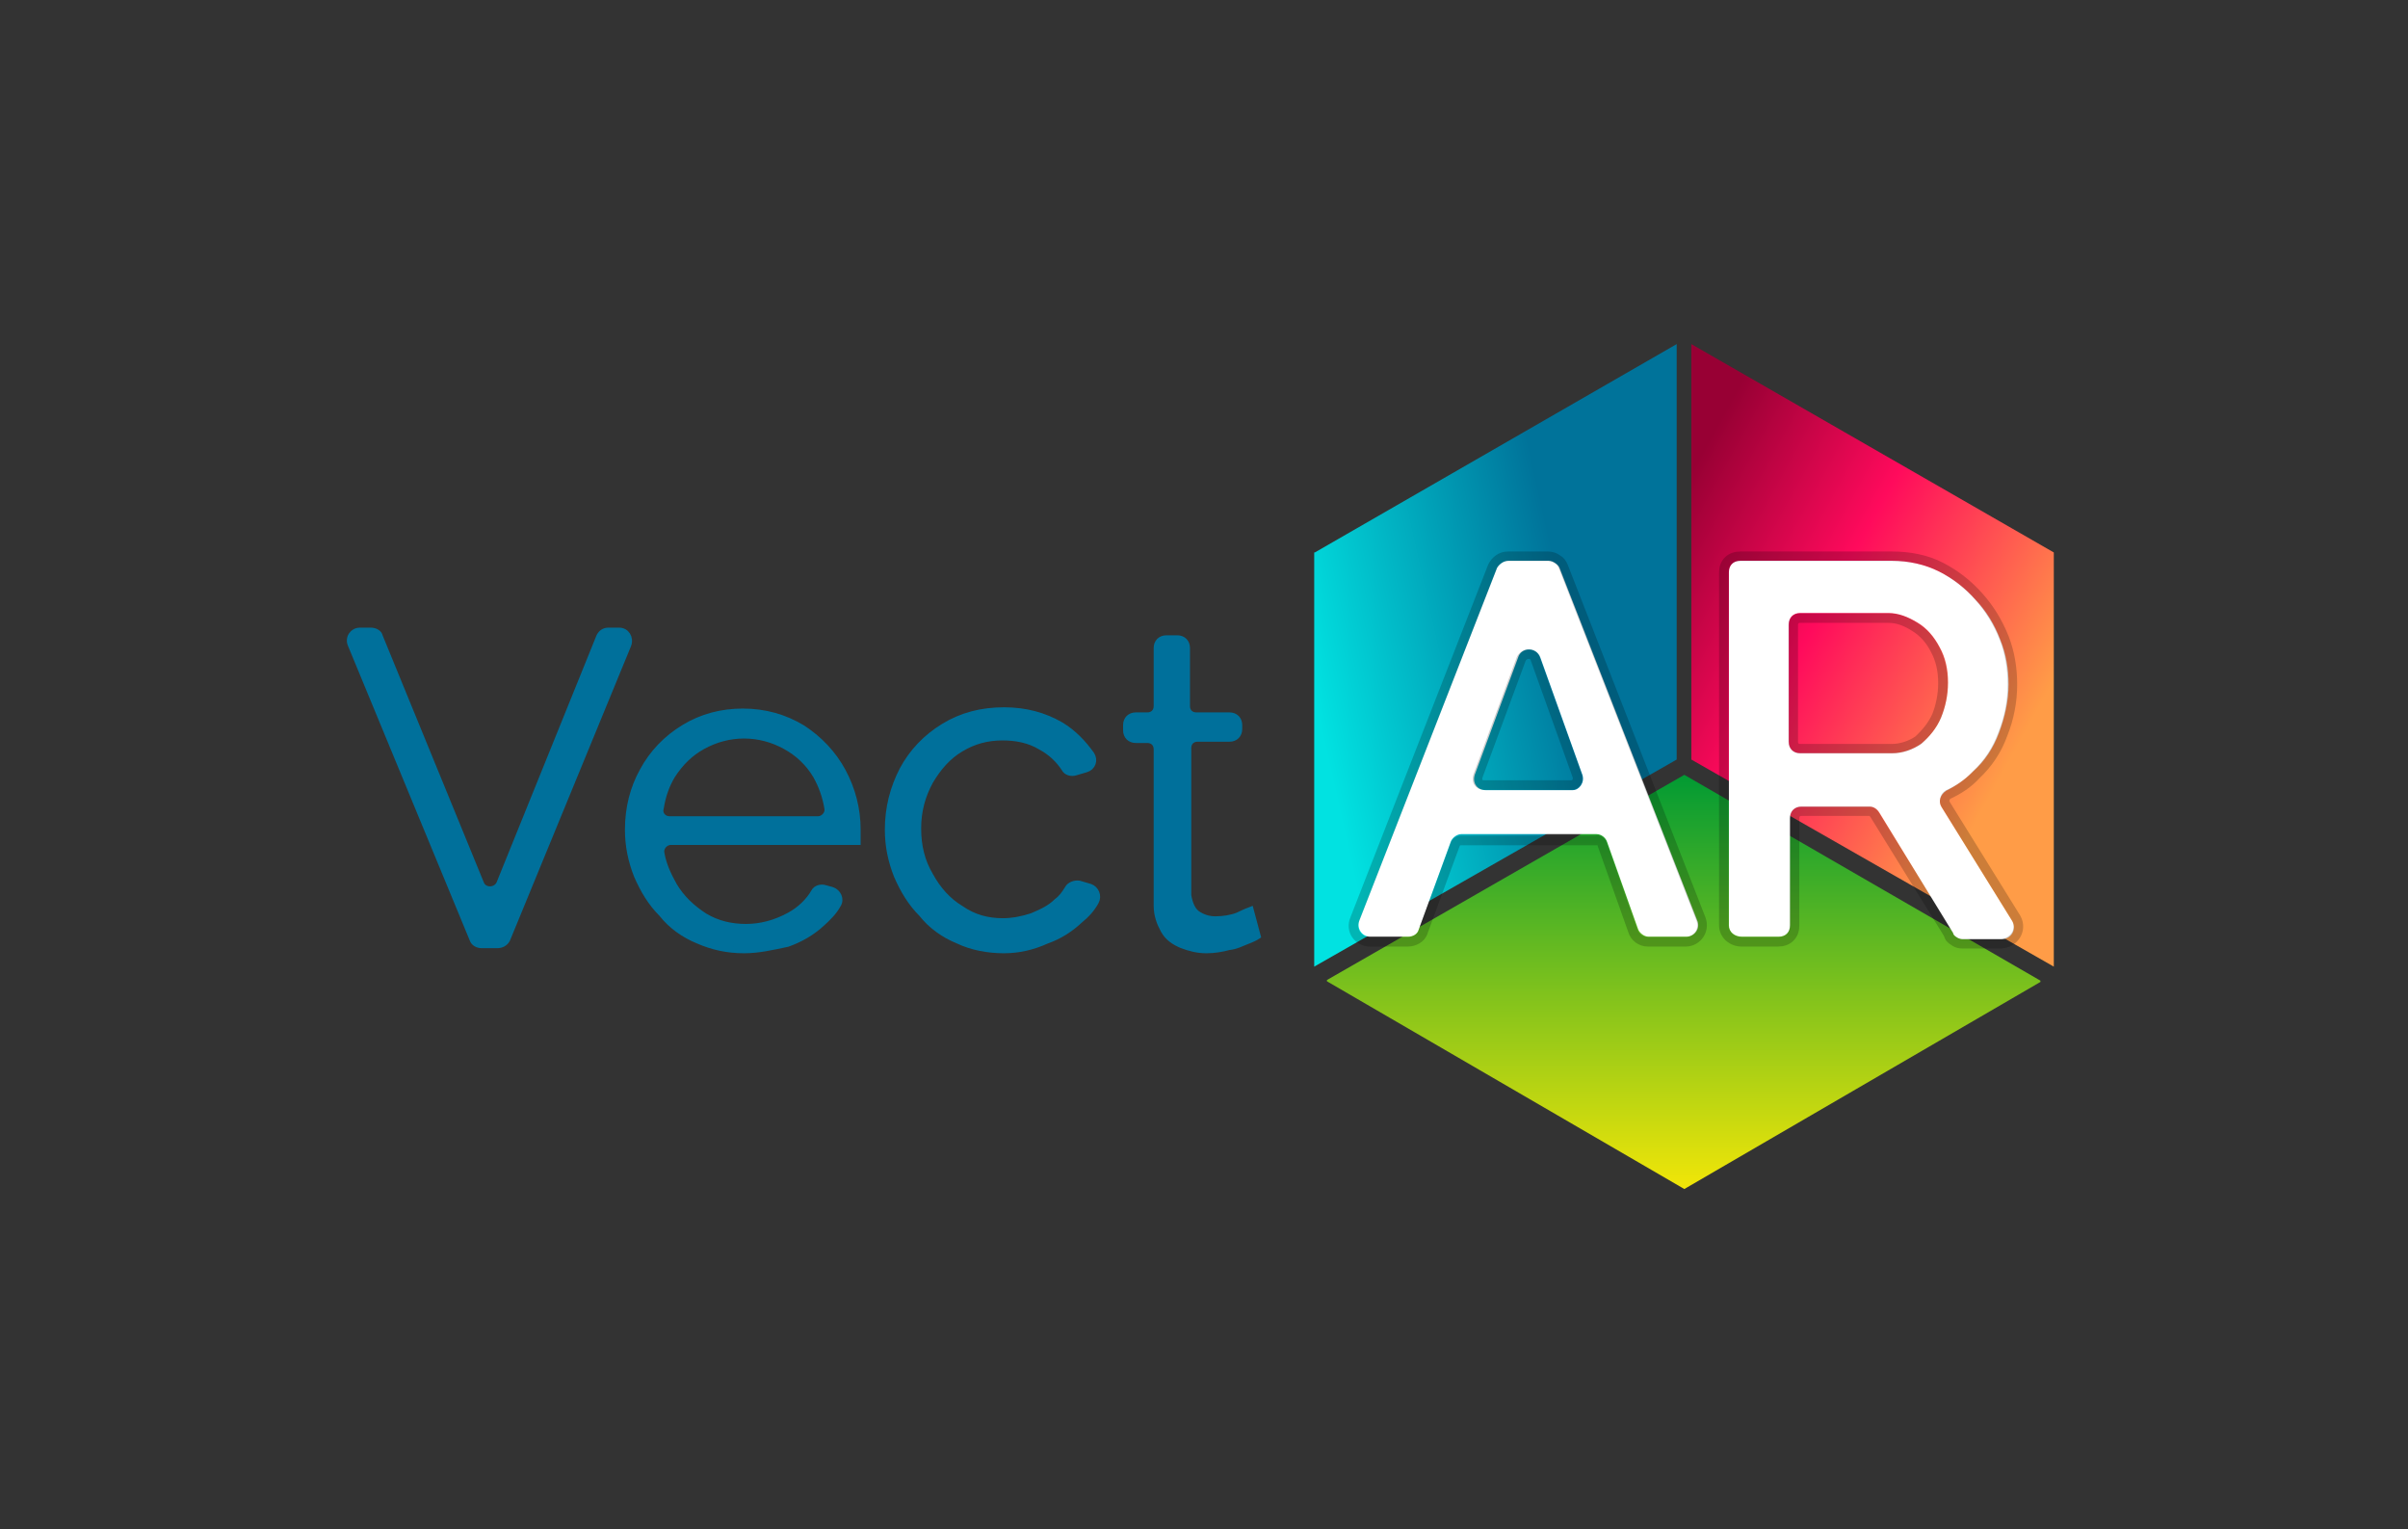
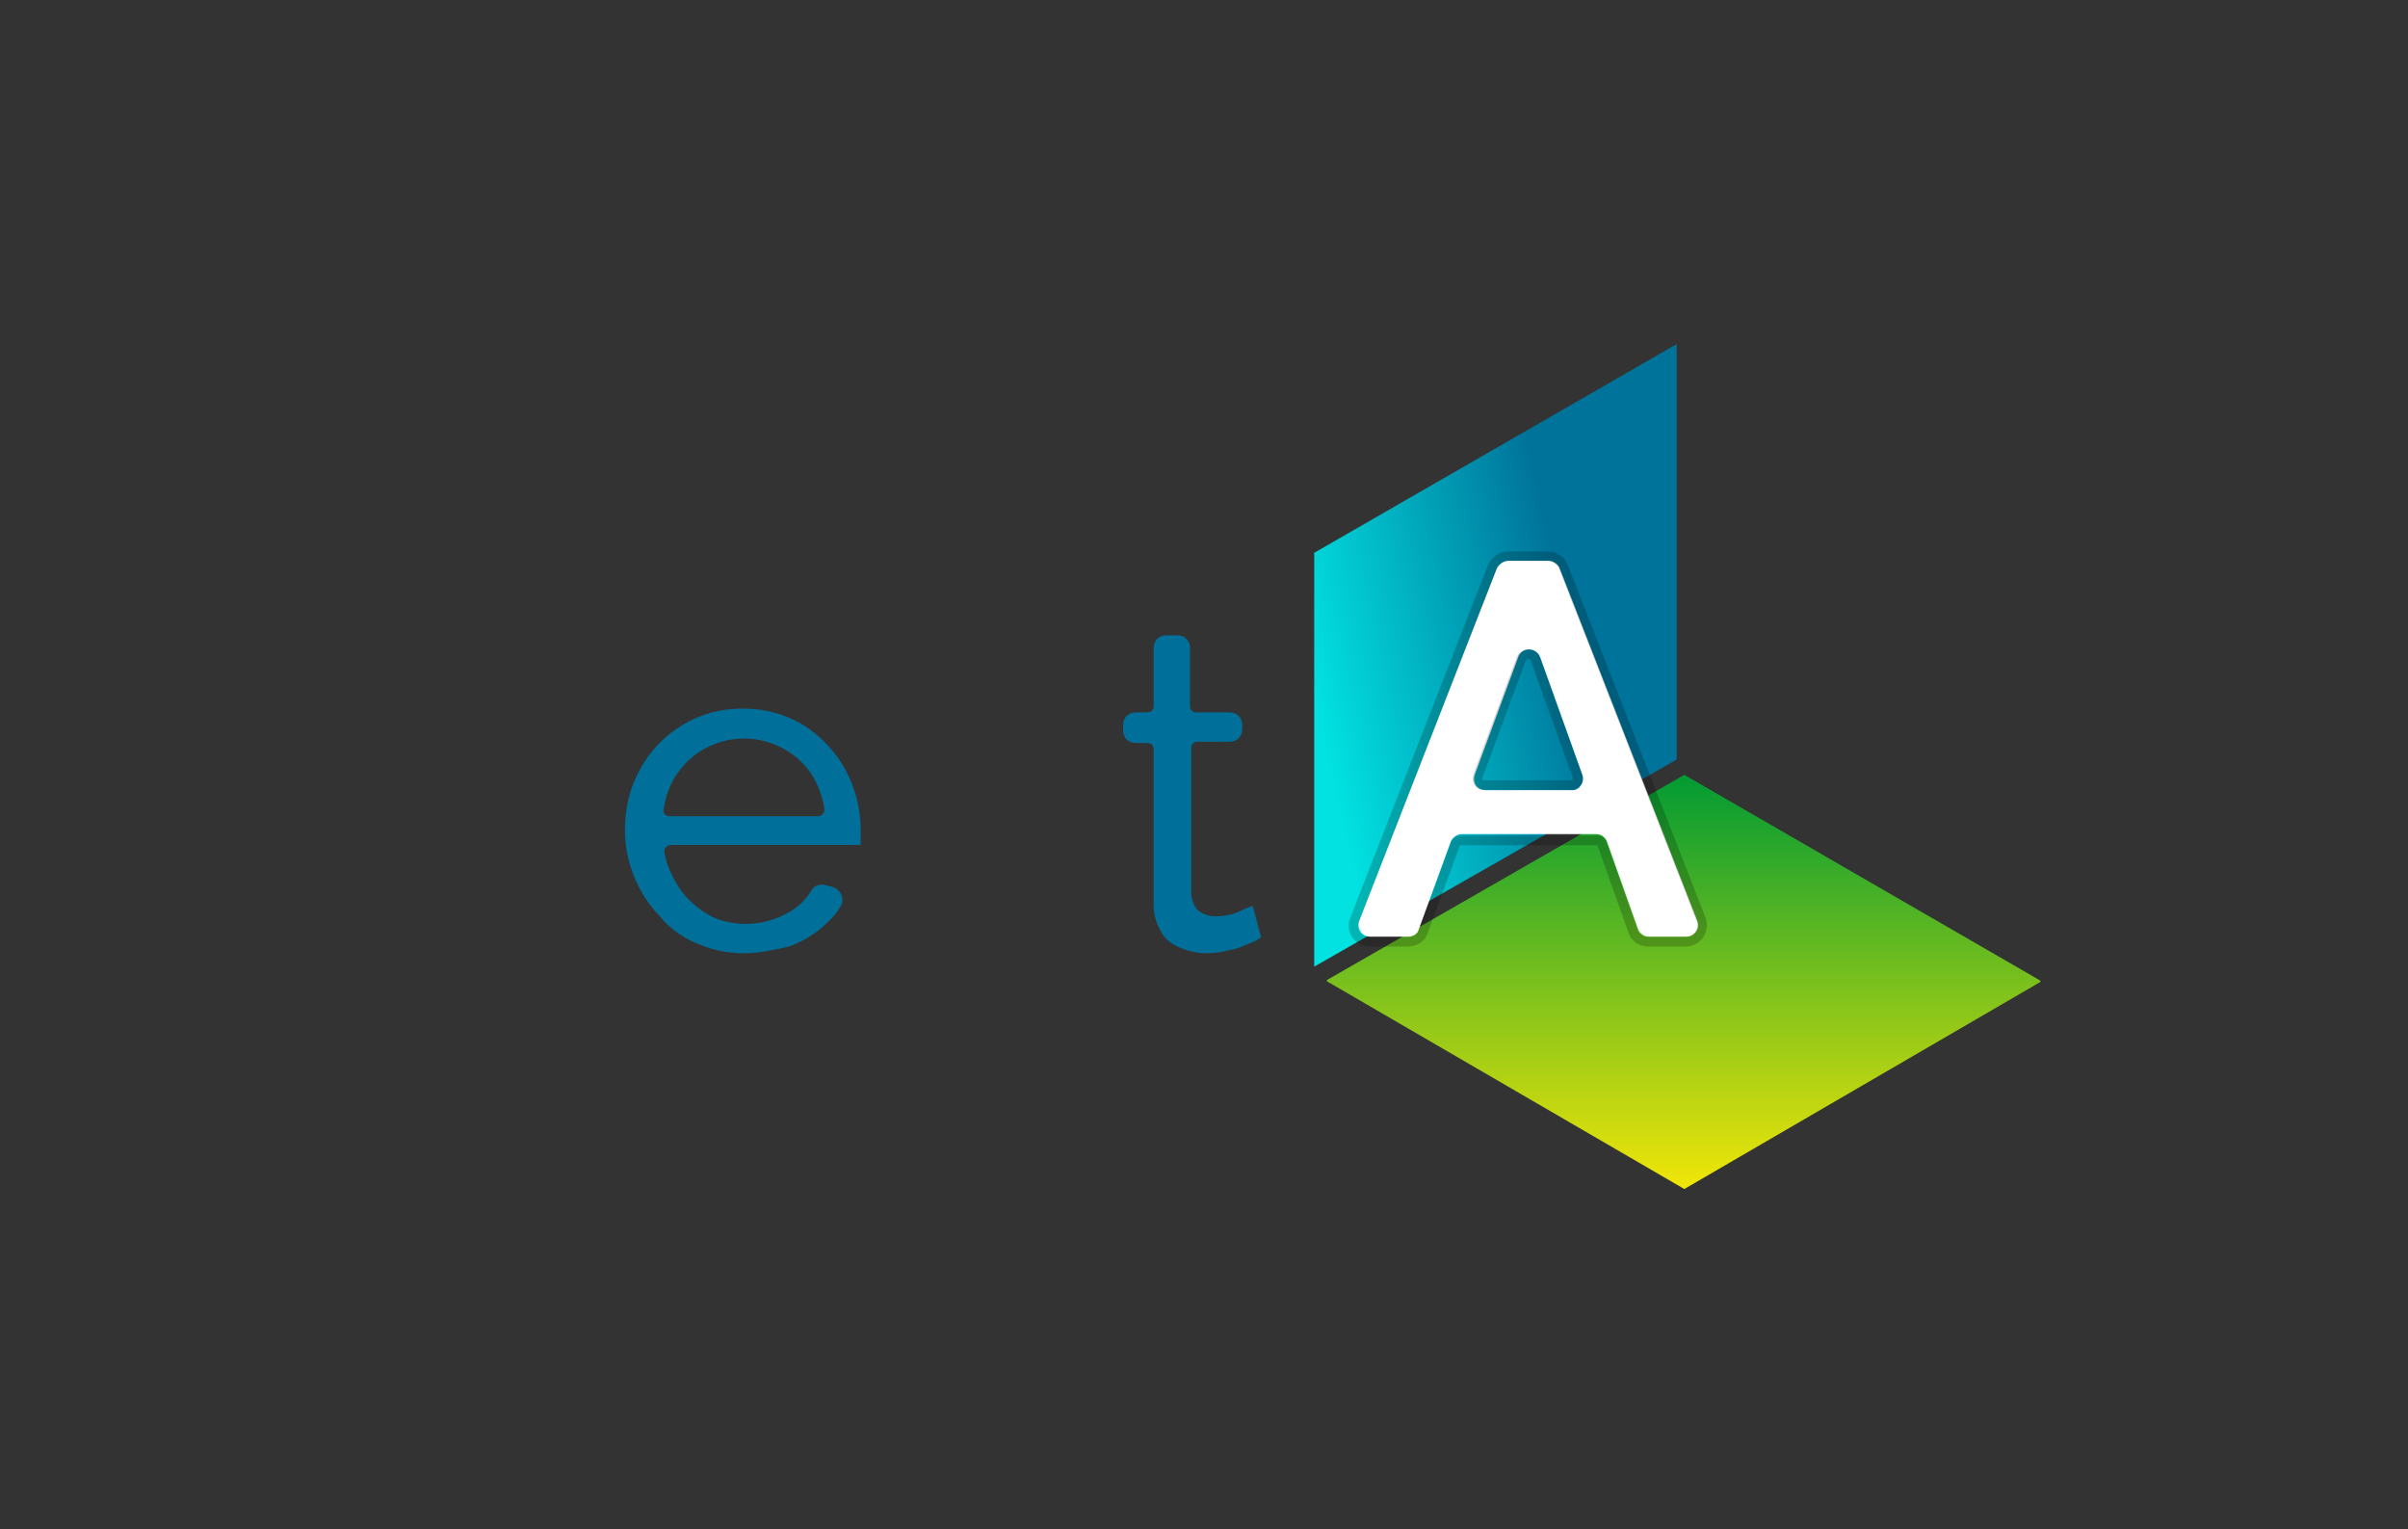
<svg xmlns="http://www.w3.org/2000/svg" version="1.1" id="Слой_1" x="0px" y="0px" viewBox="0 0 378 240" style="enable-background:new 0 0 378 240;" xml:space="preserve">
  <rect x="0" y="0" width="378" height="240" fill="#333333" stroke="none" />
  <style type="text/css">
	.st0{fill:#00709B;stroke:#00709B;}
	.st1{fill:url(#SVGID_1_);}
	.st2{fill:url(#SVGID_2_);}
	.st3{fill:url(#SVGID_3_);}
	.st4{fill:#FFFFFF;}
	.st5{fill:none;stroke:#000000;stroke-width:1.5;stroke-opacity:0.2;}
</style>
-   <path class="st0" d="M59.6,99.9l15.9,38.8c0.5,1.2,2.3,1.2,2.9,0l15.7-38.8c0.3-0.6,0.8-0.9,1.4-0.9h1.7c1.1,0,1.8,1.1,1.4,2.2  l-19,46.2c-0.3,0.6-0.9,0.9-1.5,0.9h-2.5c-0.6,0-1.2-0.3-1.4-0.9l-19.1-46.2c-0.5-1.1,0.3-2.2,1.4-2.2h1.7  C58.8,99,59.5,99.3,59.6,99.9z" />
  <path class="st0" d="M116.8,149.1c-2.6,0-4.9-0.5-7.2-1.5c-2.2-0.9-4.2-2.3-5.7-4.2c-1.7-1.7-2.9-3.7-3.9-6  c-0.9-2.3-1.4-4.6-1.4-7.2c0-3.4,0.8-6.5,2.3-9.2c1.5-2.8,3.7-5.1,6.5-6.8c2.8-1.7,5.9-2.5,9.2-2.5c3.5,0,6.6,0.9,9.4,2.6  c2.6,1.7,4.8,4,6.3,6.8c1.5,2.8,2.3,5.9,2.3,9.1c0,0.3,0,0.8,0,1.1s0,0.6,0,0.8h-29.3c-0.9,0-1.7,0.9-1.5,1.8c0.3,1.8,1.1,3.5,2,5.1  c1.2,2,2.8,3.5,4.8,4.8c2,1.2,4.2,1.7,6.5,1.7c2.3,0,4.6-0.6,6.8-1.8c1.7-0.9,3.1-2.3,3.9-3.7c0.3-0.6,1.1-0.8,1.7-0.6l1.1,0.3  c0.9,0.3,1.5,1.4,0.9,2.3c-0.6,1.1-1.5,2-2.5,2.9c-1.5,1.4-3.4,2.5-5.4,3.2C121.2,148.6,119.1,149.1,116.8,149.1z M105.1,128.6h23.3  c0.9,0,1.7-0.9,1.5-1.8c-0.3-1.8-0.9-3.5-1.8-5.1c-1.2-2-2.8-3.5-4.8-4.6c-2-1.1-4.2-1.7-6.5-1.7c-2.3,0-4.5,0.6-6.5,1.7  c-2,1.1-3.5,2.6-4.8,4.6c-0.9,1.5-1.5,3.2-1.8,5.1C103.4,127.7,104.1,128.6,105.1,128.6z" />
-   <path class="st0" d="M157.6,149.1c-2.6,0-5.1-0.5-7.2-1.5c-2.2-0.9-4.2-2.3-5.7-4.2c-1.7-1.7-2.9-3.7-3.9-6  c-0.9-2.3-1.4-4.6-1.4-7.2c0-3.4,0.8-6.5,2.3-9.4c1.5-2.8,3.7-5.1,6.5-6.8s5.9-2.5,9.4-2.5c3.4,0,6.3,0.8,8.9,2.3  c2,1.2,3.5,2.8,4.8,4.6c0.6,0.9,0.2,2-0.8,2.3l-1.7,0.5c-0.6,0.2-1.4,0-1.7-0.6c-0.9-1.4-2.2-2.6-3.7-3.4c-1.8-1.1-3.9-1.5-6-1.5  c-2.5,0-4.6,0.6-6.6,1.8c-2,1.2-3.5,2.9-4.8,5.1c-1.2,2.2-1.9,4.6-1.9,7.4s0.6,5.2,1.9,7.4c1.2,2.2,2.8,4,4.8,5.2c2,1.4,4.2,2,6.6,2  c1.5,0,3.1-0.3,4.6-0.8c1.4-0.6,2.8-1.2,3.9-2.3c0.8-0.6,1.2-1.2,1.7-2c0.3-0.6,1.1-0.9,1.8-0.8l1.7,0.5c0.9,0.3,1.4,1.4,0.9,2.3  c-0.6,1.1-1.4,2-2.5,2.9c-1.5,1.4-3.2,2.5-5.2,3.2C162.1,148.6,159.9,149.1,157.6,149.1z" />
  <path class="st0" d="M197.4,146.9c-0.3,0.2-0.9,0.5-1.7,0.8c-0.8,0.3-1.7,0.8-2.8,0.9c-1.1,0.3-2.3,0.5-3.5,0.5  c-1.4,0-2.6-0.3-3.9-0.8c-1.2-0.5-2.2-1.2-2.8-2.3c-0.6-1.1-1.1-2.3-1.1-3.9v-24.5c0-0.9-0.6-1.5-1.5-1.5h-1.8  c-0.9,0-1.5-0.6-1.5-1.5v-0.8c0-0.9,0.6-1.5,1.5-1.5h1.8c0.9,0,1.5-0.6,1.5-1.5v-9.1c0-0.9,0.6-1.5,1.5-1.5h1.7  c0.9,0,1.5,0.6,1.5,1.5v9.1c0,0.9,0.6,1.5,1.5,1.5h5.2c0.9,0,1.5,0.6,1.5,1.5v0.6c0,0.9-0.6,1.5-1.5,1.5H188c-0.9,0-1.5,0.6-1.5,1.5  v23.1c0.2,1.2,0.6,2.3,1.4,2.9c0.9,0.6,1.8,0.9,2.9,0.9c1.2,0,2.5-0.2,3.5-0.6c1.1-0.5,1.7-0.8,2-0.9L197.4,146.9z" />
  <linearGradient id="SVGID_1_" gradientUnits="userSpaceOnUse" x1="268.043" y1="146.558" x2="206.209" y2="132.726" gradientTransform="matrix(1 0 0 -1 0 242)">
    <stop offset="0.344" style="stop-color:#00739A" />
    <stop offset="1" style="stop-color:#01E2E1" />
  </linearGradient>
  <path class="st1" d="M206.4,86.7L263.2,54v65.2l-56.9,32.5V86.7z" />
  <linearGradient id="SVGID_2_" gradientUnits="userSpaceOnUse" x1="259.931" y1="157.888" x2="317.426" y2="126.158" gradientTransform="matrix(1 0 0 -1 0 242)">
    <stop offset="0" style="stop-color:#980034" />
    <stop offset="0.432" style="stop-color:#FF0A5C" />
    <stop offset="1" style="stop-color:#FF9C47" />
  </linearGradient>
-   <path class="st2" d="M322.4,86.7L265.5,54v65.2l56.9,32.5V86.7z" />
  <linearGradient id="SVGID_3_" gradientUnits="userSpaceOnUse" x1="264.264" y1="120.449" x2="264.264" y2="55.459" gradientTransform="matrix(1 0 0 -1 0 242)">
    <stop offset="0" style="stop-color:#019A33" />
    <stop offset="1" style="stop-color:#F1E608" />
  </linearGradient>
  <path class="st3" d="M208.3,153.8l56.1-32.2l55.9,32.3v0.2l-55.9,32.5l-56.1-32.6V153.8z" />
  <path class="st4" d="M236.8,88h6.3c0.7,0,1.5,0.6,1.7,1.1l21.6,55.3c0.6,1.3-0.4,2.6-1.7,2.6h-5.9c-0.7,0-1.5-0.6-1.7-1.3l-4.8-13.5  c-0.2-0.7-0.9-1.3-1.7-1.3h-21.2c-0.7,0-1.5,0.6-1.7,1.3l-5,13.7c-0.2,0.7-0.9,1.1-1.7,1.1h-5.9c-1.3,0-2.2-1.3-1.7-2.6l21.6-55.3  C235.3,88.6,236,88,236.8,88z M248.4,121.6l-6.6-18.4c-0.6-1.7-3-1.7-3.5,0l-6.8,18.4c-0.4,1.3,0.4,2.4,1.7,2.4h13.3  c0.1,0,0.3,0,0.4,0C247.9,124,248.8,122.8,248.4,121.6z" />
  <path class="st5" d="M251.5,132.5L251.5,132.5L251.5,132.5l4.8,13.5c0.3,1.1,1.3,1.8,2.4,1.8h5.9c1.8,0,3.1-1.8,2.4-3.6l-21.6-55.3  c-0.2-0.5-0.5-0.9-0.9-1.1c-0.4-0.3-0.9-0.5-1.5-0.5h-6.3c-0.6,0-1.1,0.2-1.5,0.5c-0.4,0.3-0.7,0.7-0.9,1.1l-21.6,55.3  c-0.8,1.8,0.5,3.6,2.4,3.6h5.9c0.9,0,2.1-0.5,2.4-1.6l5-13.6l0,0l0,0c0.1-0.4,0.5-0.7,0.9-0.7h21.2  C251,131.7,251.4,132.1,251.5,132.5z M241,103.4L241,103.4L241,103.4l6.6,18.4c0.2,0.8-0.3,1.4-0.9,1.4c0,0-0.1,0-0.2,0l0,0  c-0.1,0-0.2,0-0.3,0h-13.3c-0.4,0-0.7-0.2-0.8-0.4c-0.2-0.2-0.2-0.6-0.1-1l6.8-18.4l0,0l0,0C239.3,102.4,240.7,102.4,241,103.4z" />
-   <path class="st4" d="M271.4,145.2V89.8c0-1.1,0.7-1.8,1.8-1.8H297c2.6,0,5.2,0.6,7.4,1.7c2.2,1.1,4.1,2.6,5.7,4.4  c1.7,1.8,3,3.9,3.9,6.3c0.9,2.2,1.3,4.6,1.3,7c0,2.6-0.6,5.2-1.5,7.6c-0.9,2.4-2.2,4.4-4.1,6.1c-1.3,1.3-2.6,2.2-4.2,3  c-0.9,0.6-1.3,1.7-0.7,2.6l11.1,17.9c0.7,1.3-0.2,2.8-1.7,2.8h-6.1c-0.5,0-1.1-0.3-1.4-0.7c-0.1-0.1-0.1-0.3-0.2-0.4L295,127.5  c-0.4-0.6-0.9-0.9-1.5-0.9h-10.7c-1.1,0-1.8,0.7-1.8,1.8v16.8c0,1.1-0.7,1.8-1.8,1.8h-5.7C272.3,147,271.4,146.3,271.4,145.2z   M280.8,116.4c0,1.1,0.7,1.8,1.8,1.8H297c1.7,0,3.3-0.6,4.6-1.5c1.3-1.1,2.4-2.4,3.1-4.1c0.7-1.7,1.1-3.5,1.1-5.5  c0-2-0.4-3.9-1.3-5.5c-0.9-1.7-2-3-3.5-3.9c-1.5-0.9-3-1.5-4.6-1.5h-13.8c-1.1,0-1.8,0.7-1.8,1.8V116.4z" />
-   <path class="st5" d="M316.5,144.1L316.5,144.1L316.5,144.1l-11.1-17.9c-0.3-0.5-0.1-1.2,0.4-1.5c1.7-0.8,3.1-1.7,4.4-3.1  c1.9-1.8,3.3-3.9,4.2-6.4c1-2.5,1.5-5.1,1.5-7.8c0-2.5-0.4-5-1.3-7.3c-1-2.5-2.3-4.6-4-6.5c-1.7-1.9-3.6-3.4-5.9-4.6  c-2.3-1.2-5-1.7-7.7-1.7h-23.8c-0.7,0-1.4,0.2-1.9,0.7c-0.5,0.5-0.7,1.1-0.7,1.9v55.3c0,1.6,1.4,2.6,2.8,2.6h5.7  c0.7,0,1.4-0.2,1.9-0.7c0.5-0.5,0.7-1.1,0.7-1.9v-16.8c0-0.4,0.1-0.6,0.3-0.8c0.2-0.2,0.4-0.3,0.8-0.3h10.7c0.2,0,0.6,0.2,0.8,0.6  l11.5,18.6c0,0,0,0.1,0.1,0.2l0,0c0,0.1,0.1,0.2,0.1,0.3c0.2,0.4,0.6,0.6,0.9,0.8c0.3,0.2,0.7,0.3,1.1,0.3h6.1  C316.2,148,317.5,145.9,316.5,144.1z M282.6,117.5c-0.4,0-0.6-0.1-0.8-0.3c-0.2-0.2-0.3-0.4-0.3-0.8V98.1c0-0.4,0.1-0.6,0.3-0.8  s0.4-0.3,0.8-0.3h13.8c1.5,0,2.8,0.5,4.2,1.4c1.3,0.8,2.4,2,3.2,3.6c0.8,1.5,1.2,3.2,1.2,5.2c0,1.9-0.4,3.7-1,5.2  c-0.7,1.5-1.7,2.7-2.9,3.8c-1.2,0.8-2.7,1.3-4.1,1.3H282.6z" />
</svg>